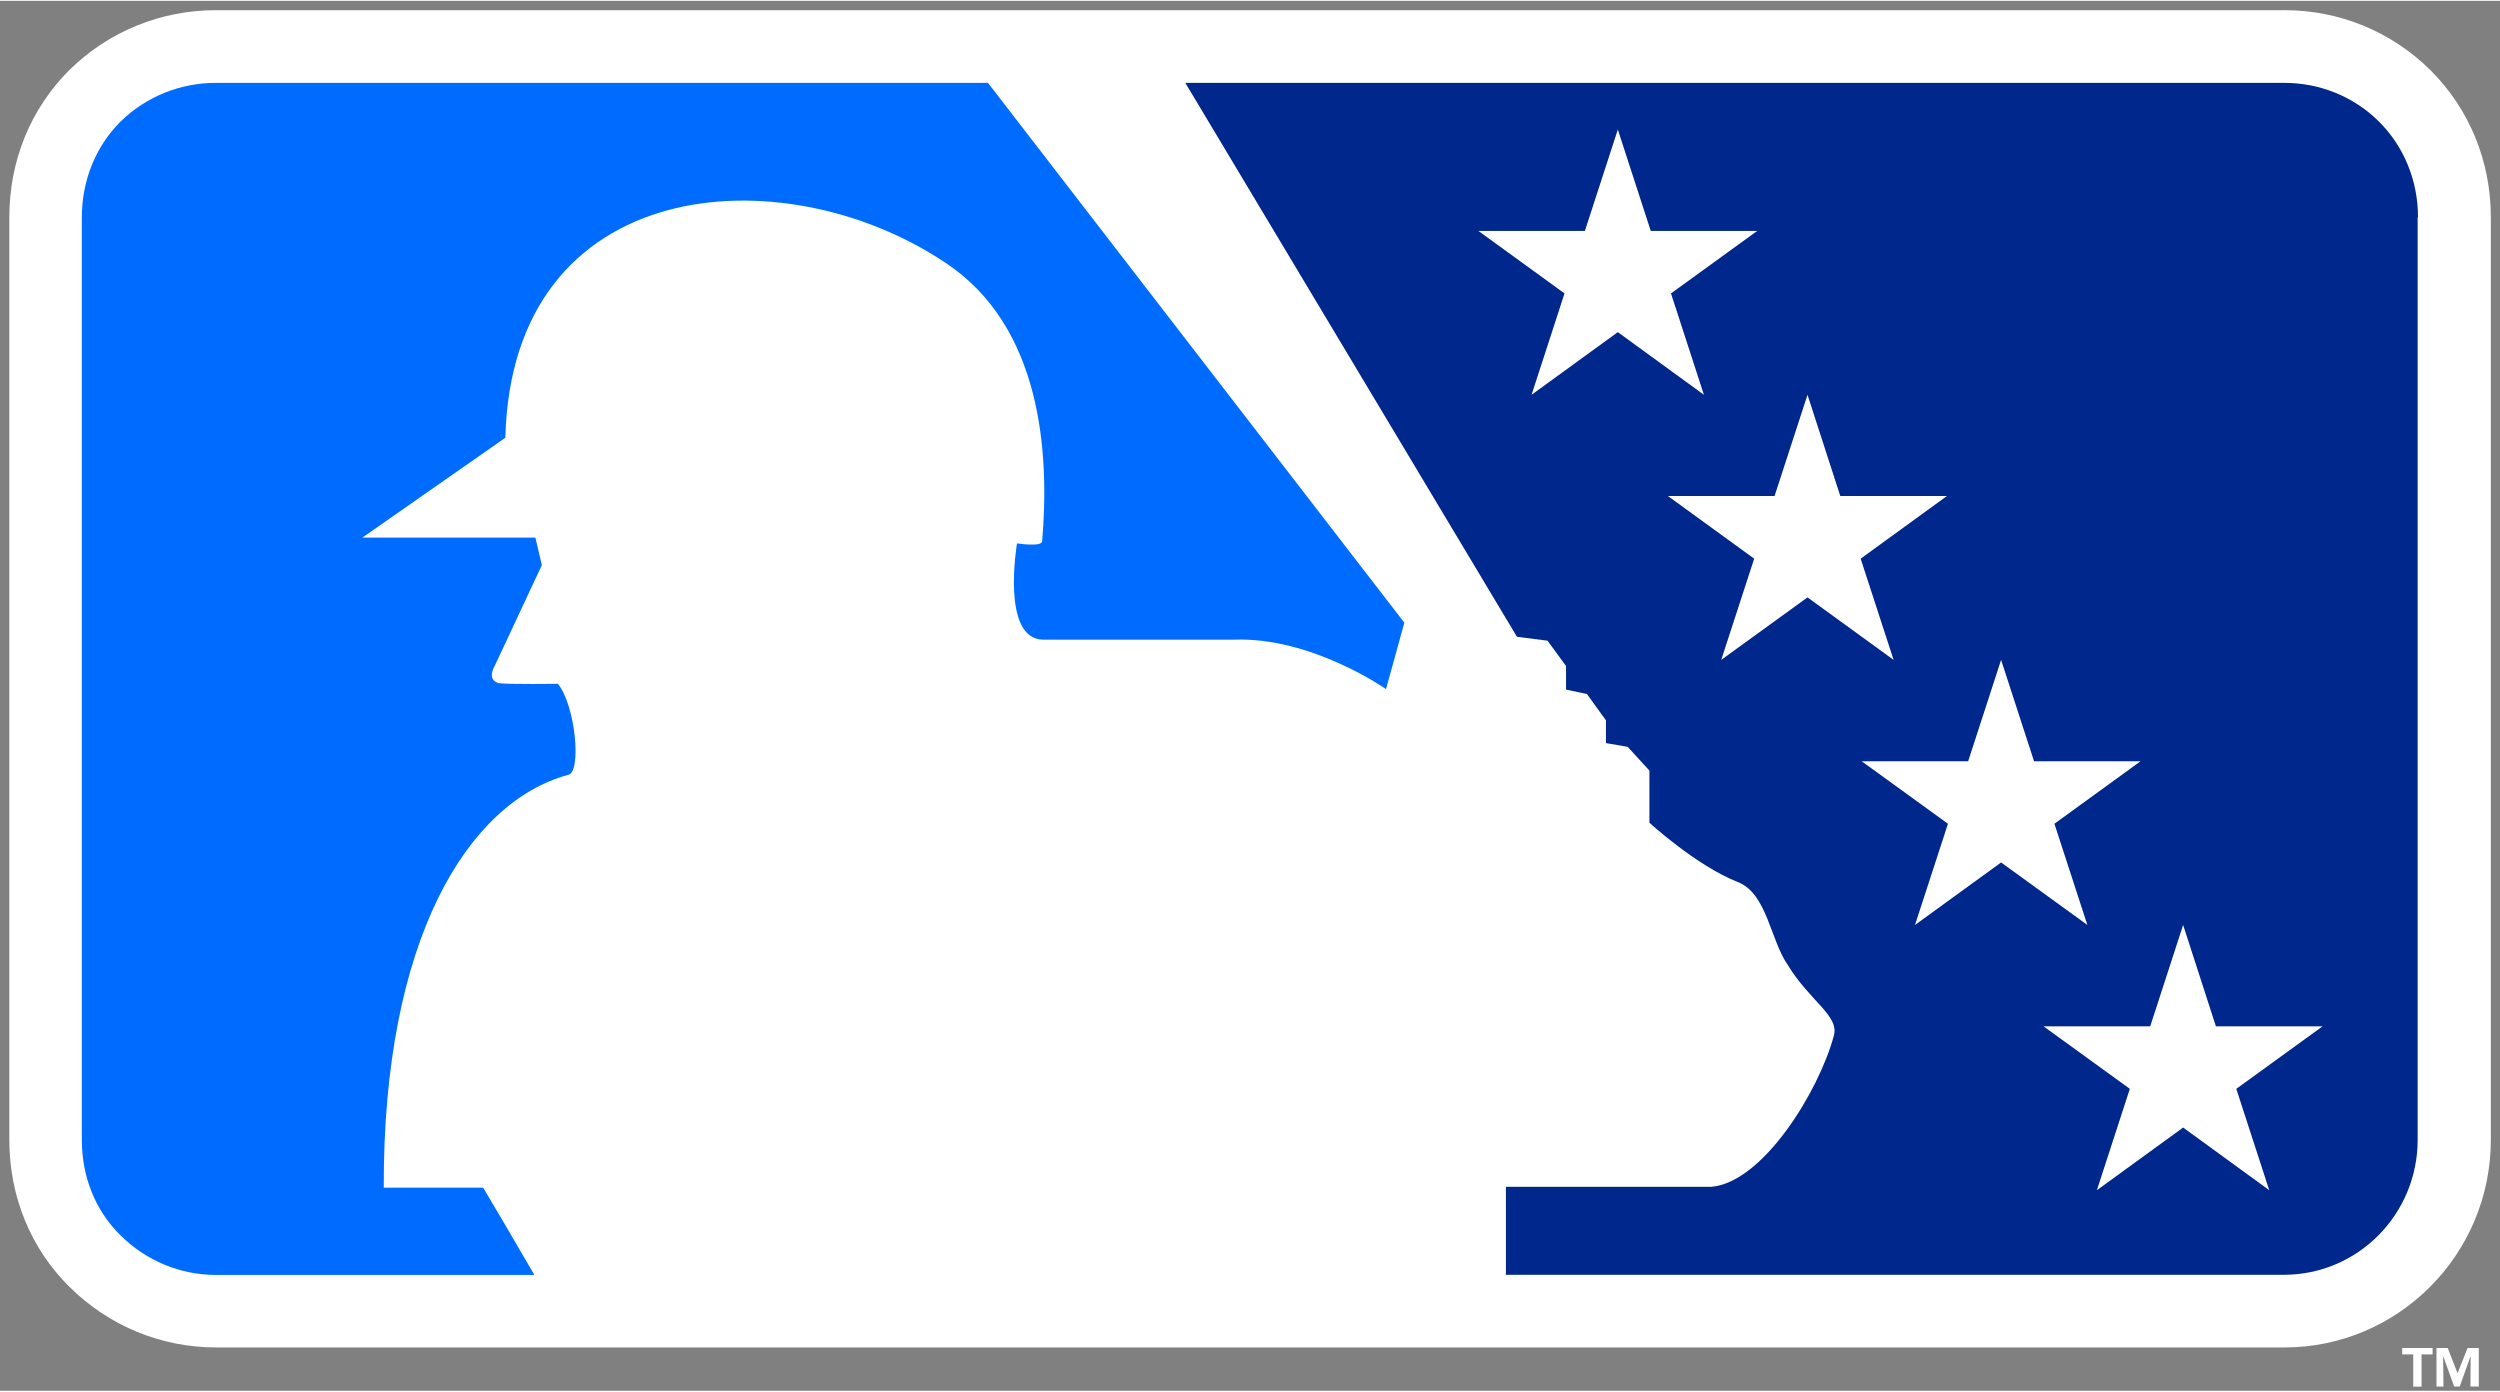
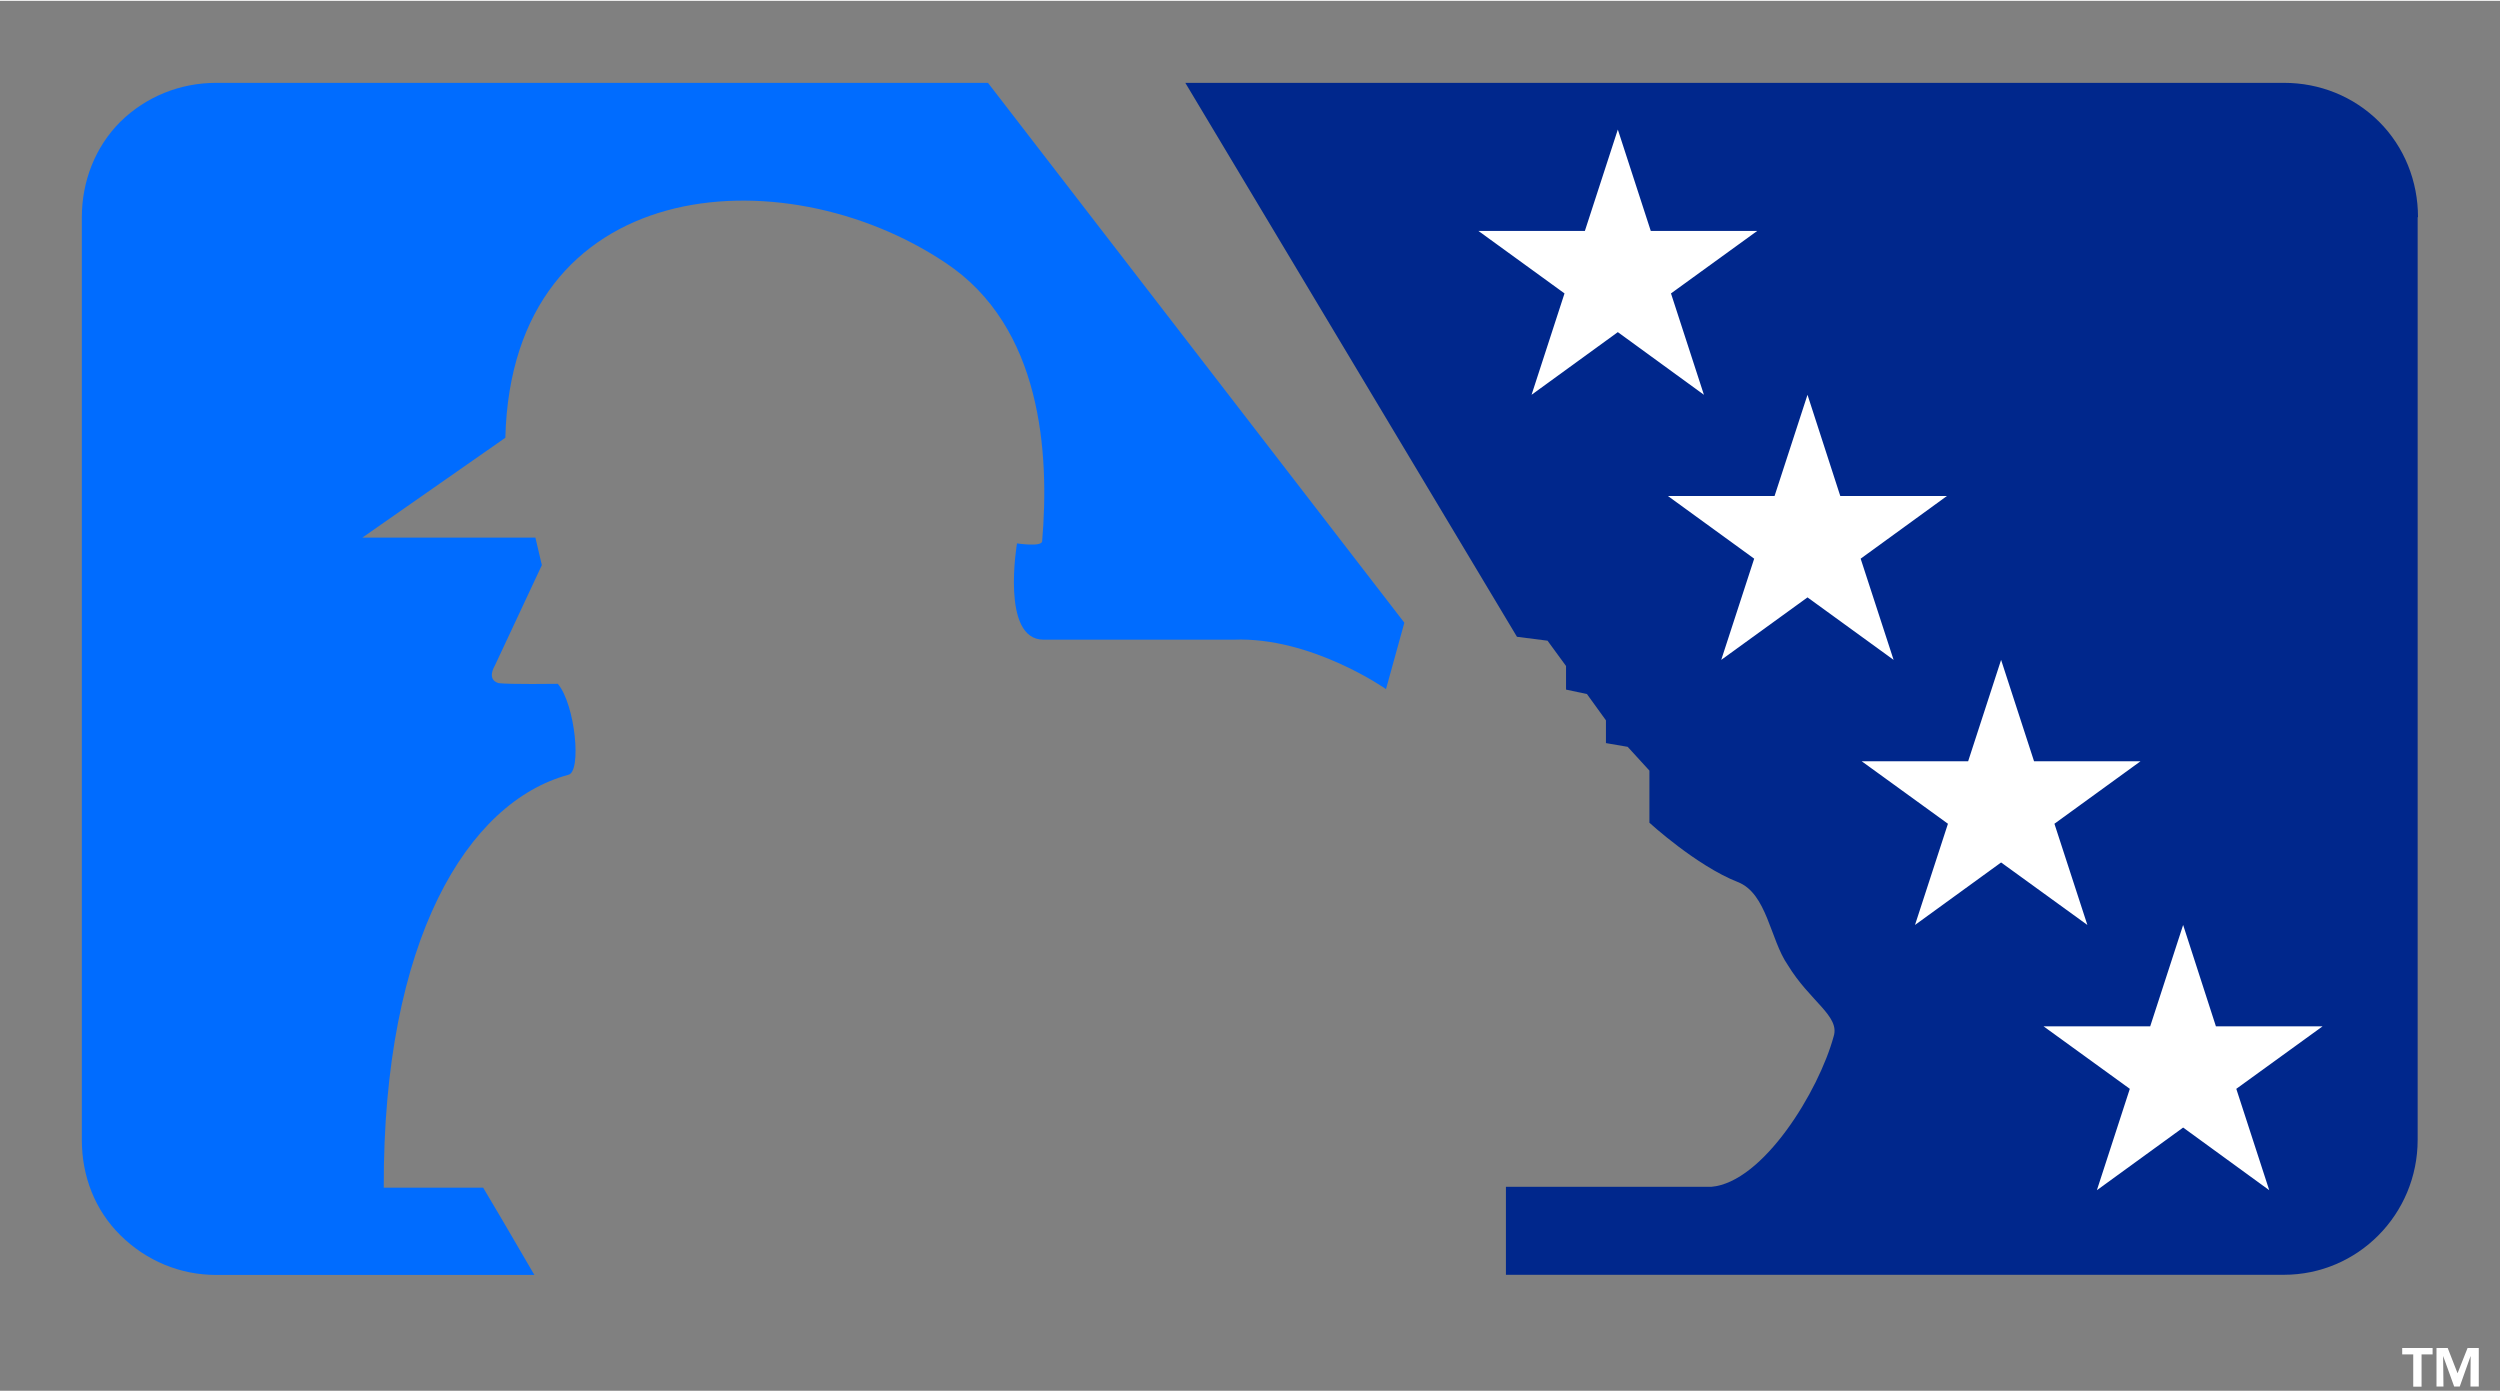
<svg xmlns="http://www.w3.org/2000/svg" fill="none" viewBox="0.0 0.0 268.0 149.0" width="423.85" height="235.932">
  <rect x="0.0" y="0.0" width="268.0" height="149.0" fill="#808080" stroke="none" />
  <clipPath id="a">
    <path d="M0 0h268v149H0z" />
  </clipPath>
  <clipPath id="b">
    <path d="M1 1h266v147.563H1z" />
  </clipPath>
  <g clip-path="url(#a)">
    <g clip-path="url(#b)">
-       <path fill="#fff" d="M244.864 1H23.173c-5.935 0-11.505 2.276-15.71 6.39C3.275 11.558 1 17.147 1 23.21v98.903c0 6.043 2.294 11.65 6.444 15.746 4.224 4.187 9.812 6.499 15.747 6.499h221.691c12.215 0 22.136-9.976 22.136-22.264V23.191c0-6.007-2.312-11.614-6.48-15.765C256.332 3.276 250.78 1 244.864 1z" />
      <path fill="#00278c" d="M259.21 23.191c0-3.84-1.457-7.536-4.187-10.249-2.731-2.712-6.372-4.15-10.158-4.15h-117.8l35.553 59.382 3.277.418 1.984 2.713v2.53l2.239.474 2.039 2.821v2.44l2.33.4 2.33 2.549v5.588s5.025 4.606 9.466 6.354c3.15 1.22 3.478 6.189 5.371 8.902 2.366 3.895 5.607 5.461 4.915 7.645-1.584 5.844-7.555 15.656-13.125 16.129h-22.009v9.43h83.393c7.937 0 14.345-6.481 14.345-14.472V23.191" />
      <path fill="#006cff" d="M51.807 127.228H41.139c-.091-26.596 8.993-41.323 19.77-44.254 1.474-.273.764-7.537-1.11-9.758 0 0-5.225.073-6.336-.072-1.365-.383-.418-1.876-.418-1.876l5.042-10.776-.692-2.95h-18.55l15.328-10.704c.71-28.253 29.691-30.455 47.167-18.768 10.377 6.863 11.178 20.48 10.377 29.891-.128.601-2.694.2-2.694.2s-1.766 10.322 2.839 10.322h20.389c8.319-.327 16.329 5.298 16.329 5.298l1.966-7.118L105.91 8.792H23.172c-3.842 0-7.5 1.456-10.268 4.168-2.712 2.713-4.132 6.408-4.132 10.25v98.903c0 3.877 1.402 7.518 4.132 10.212 2.767 2.749 6.426 4.26 10.268 4.26h34.114c-2.202-3.786-4.715-8.082-5.48-9.339" />
      <g fill="#fff">
        <path d="m179.129 31.365 9.247-6.7h-11.414l-3.531-10.867-3.532 10.868h-11.414l9.23 6.699-3.532 10.868 9.248-6.718 9.229 6.718zM199.462 59.8l9.248-6.718h-11.432l-3.514-10.85-3.531 10.85H178.8l9.248 6.718-3.532 10.85 9.248-6.7 9.23 6.7zM220.234 88.216l9.23-6.699H218.05l-3.532-10.868-3.532 10.868h-11.414l9.248 6.7-3.532 10.849 9.23-6.7 9.248 6.7zM239.73 116.633l9.248-6.699h-11.432l-3.514-10.868-3.531 10.868h-11.432l9.247 6.699-3.531 10.868 9.247-6.717 9.23 6.717zM264.524 144.413l-1.074 2.712-1.056-2.712h-1.202v4.132h.747l-.037-3.277 1.184 3.277h.6l1.165-3.277-.018 3.277h.892v-4.132zM257.516 145.105h1.183v3.459h.892v-3.459h1.184v-.692h-3.259z" />
      </g>
    </g>
  </g>
</svg>